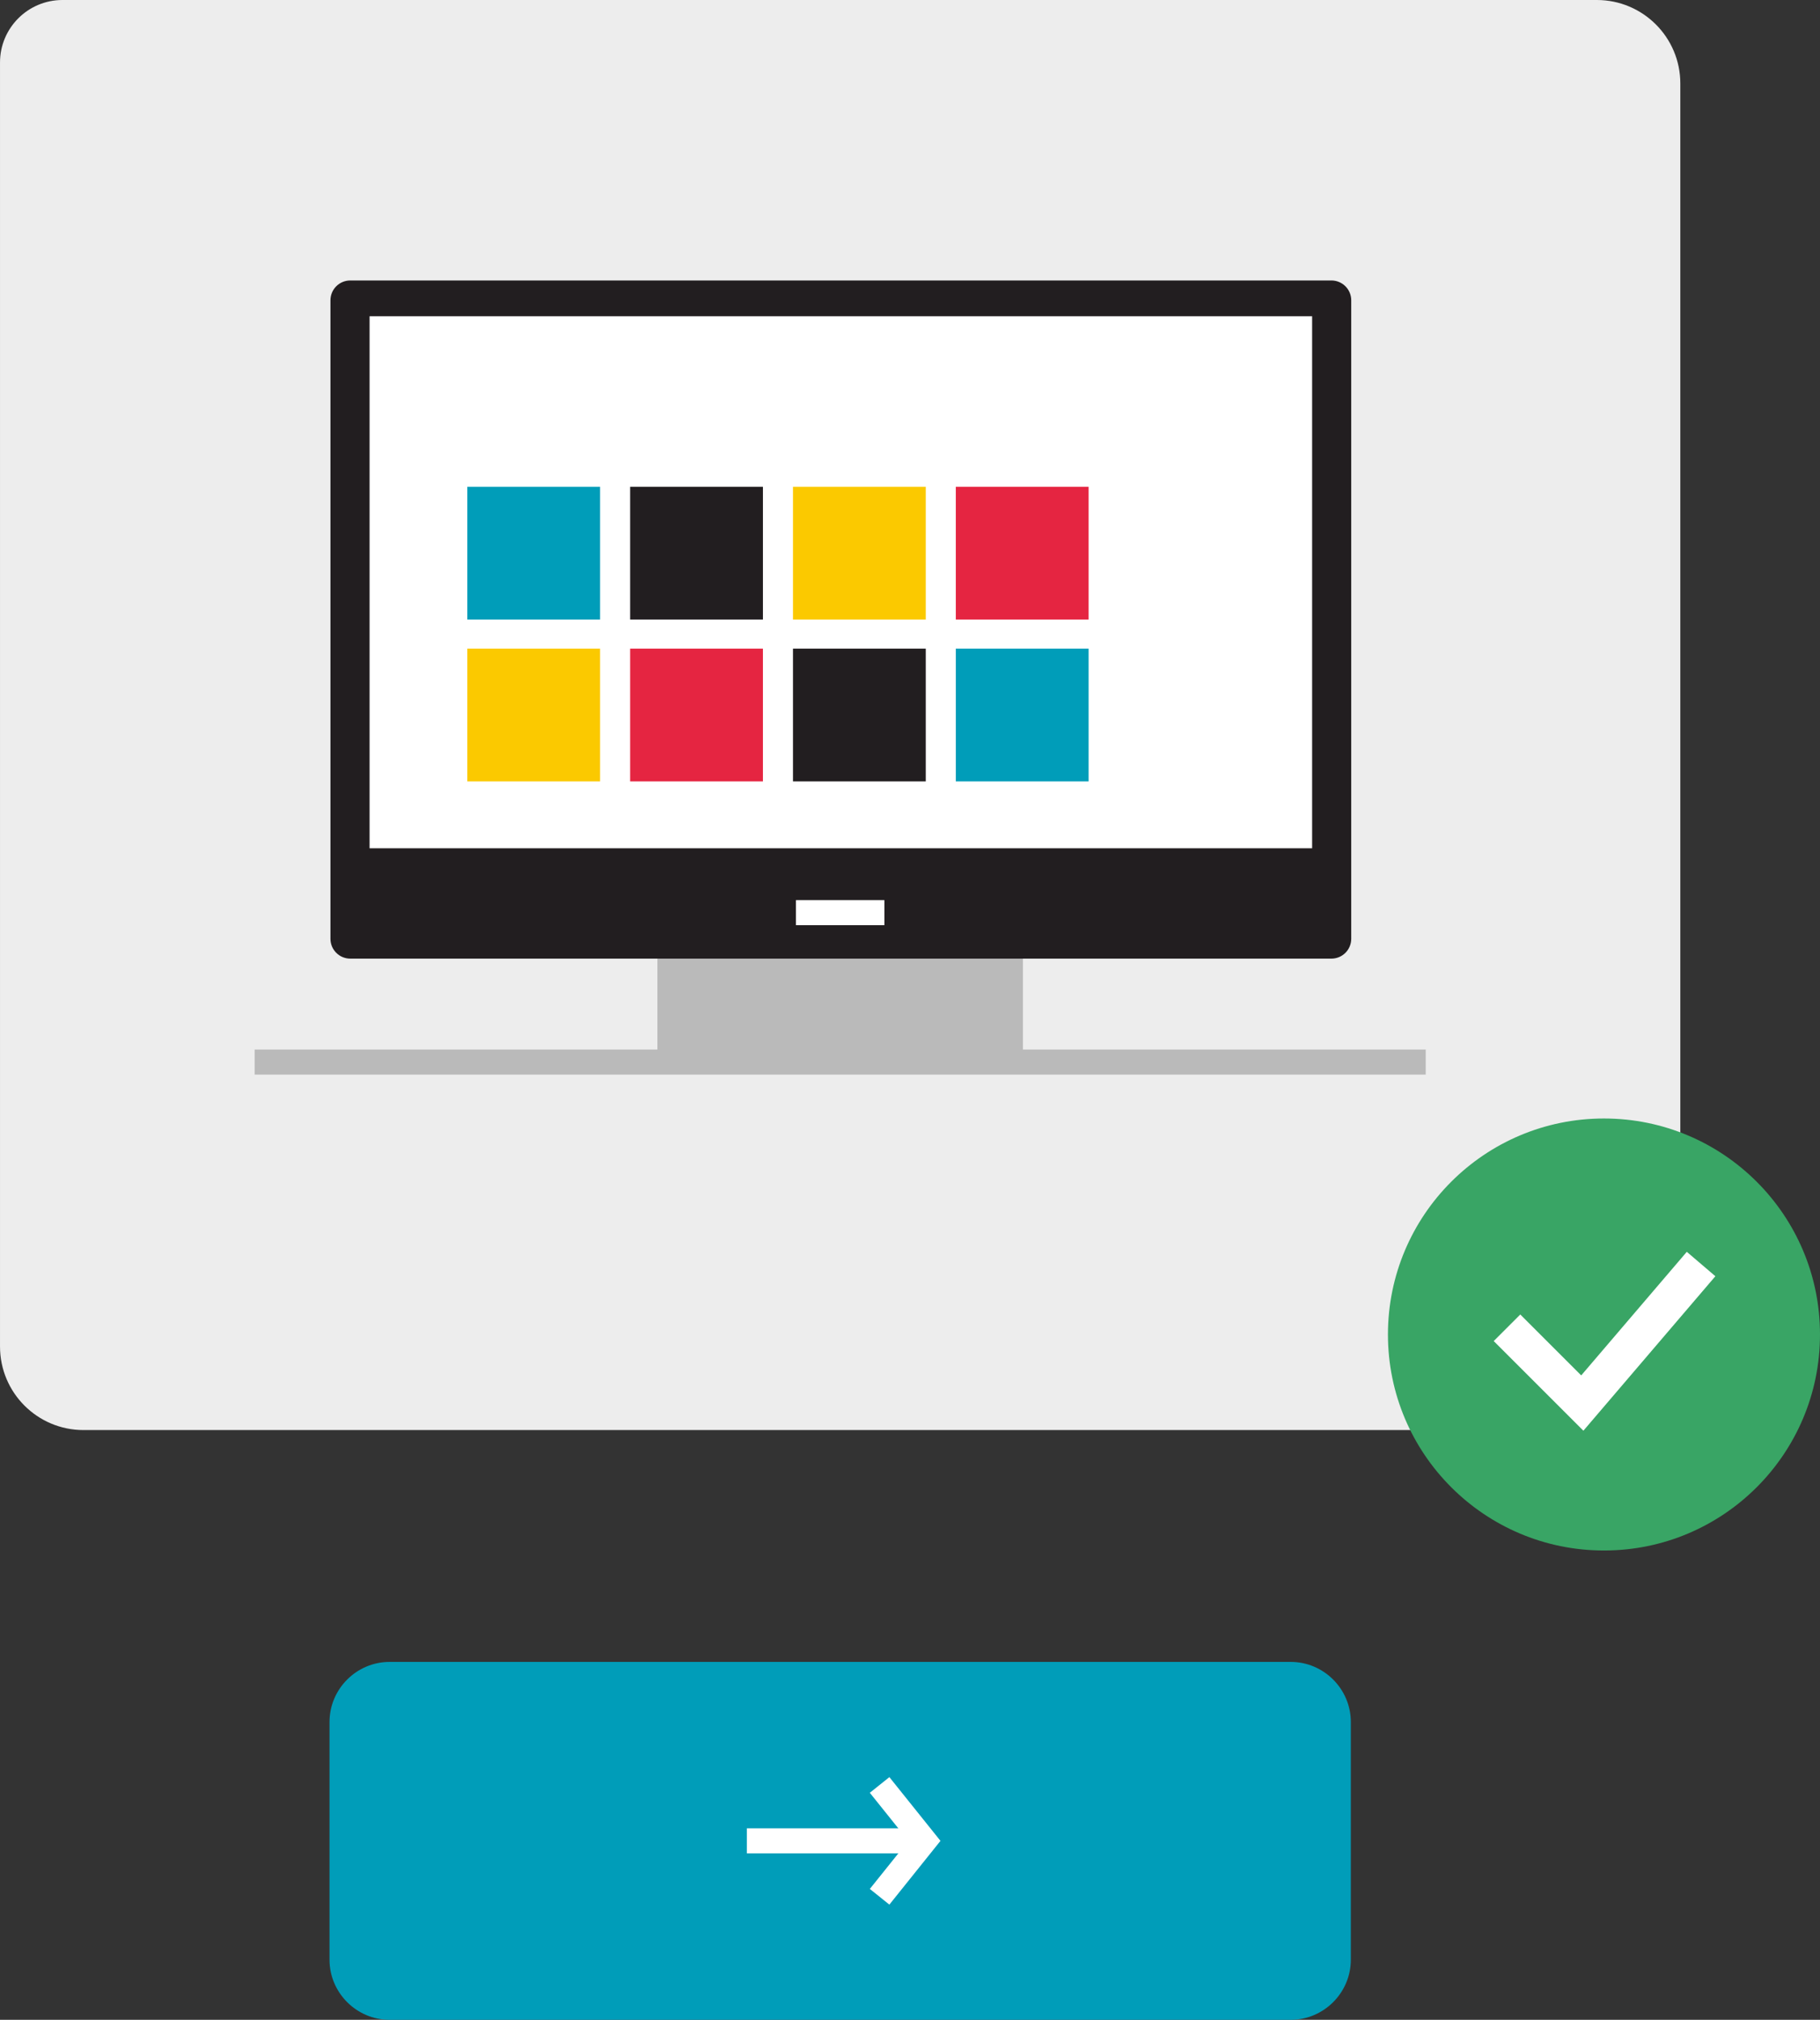
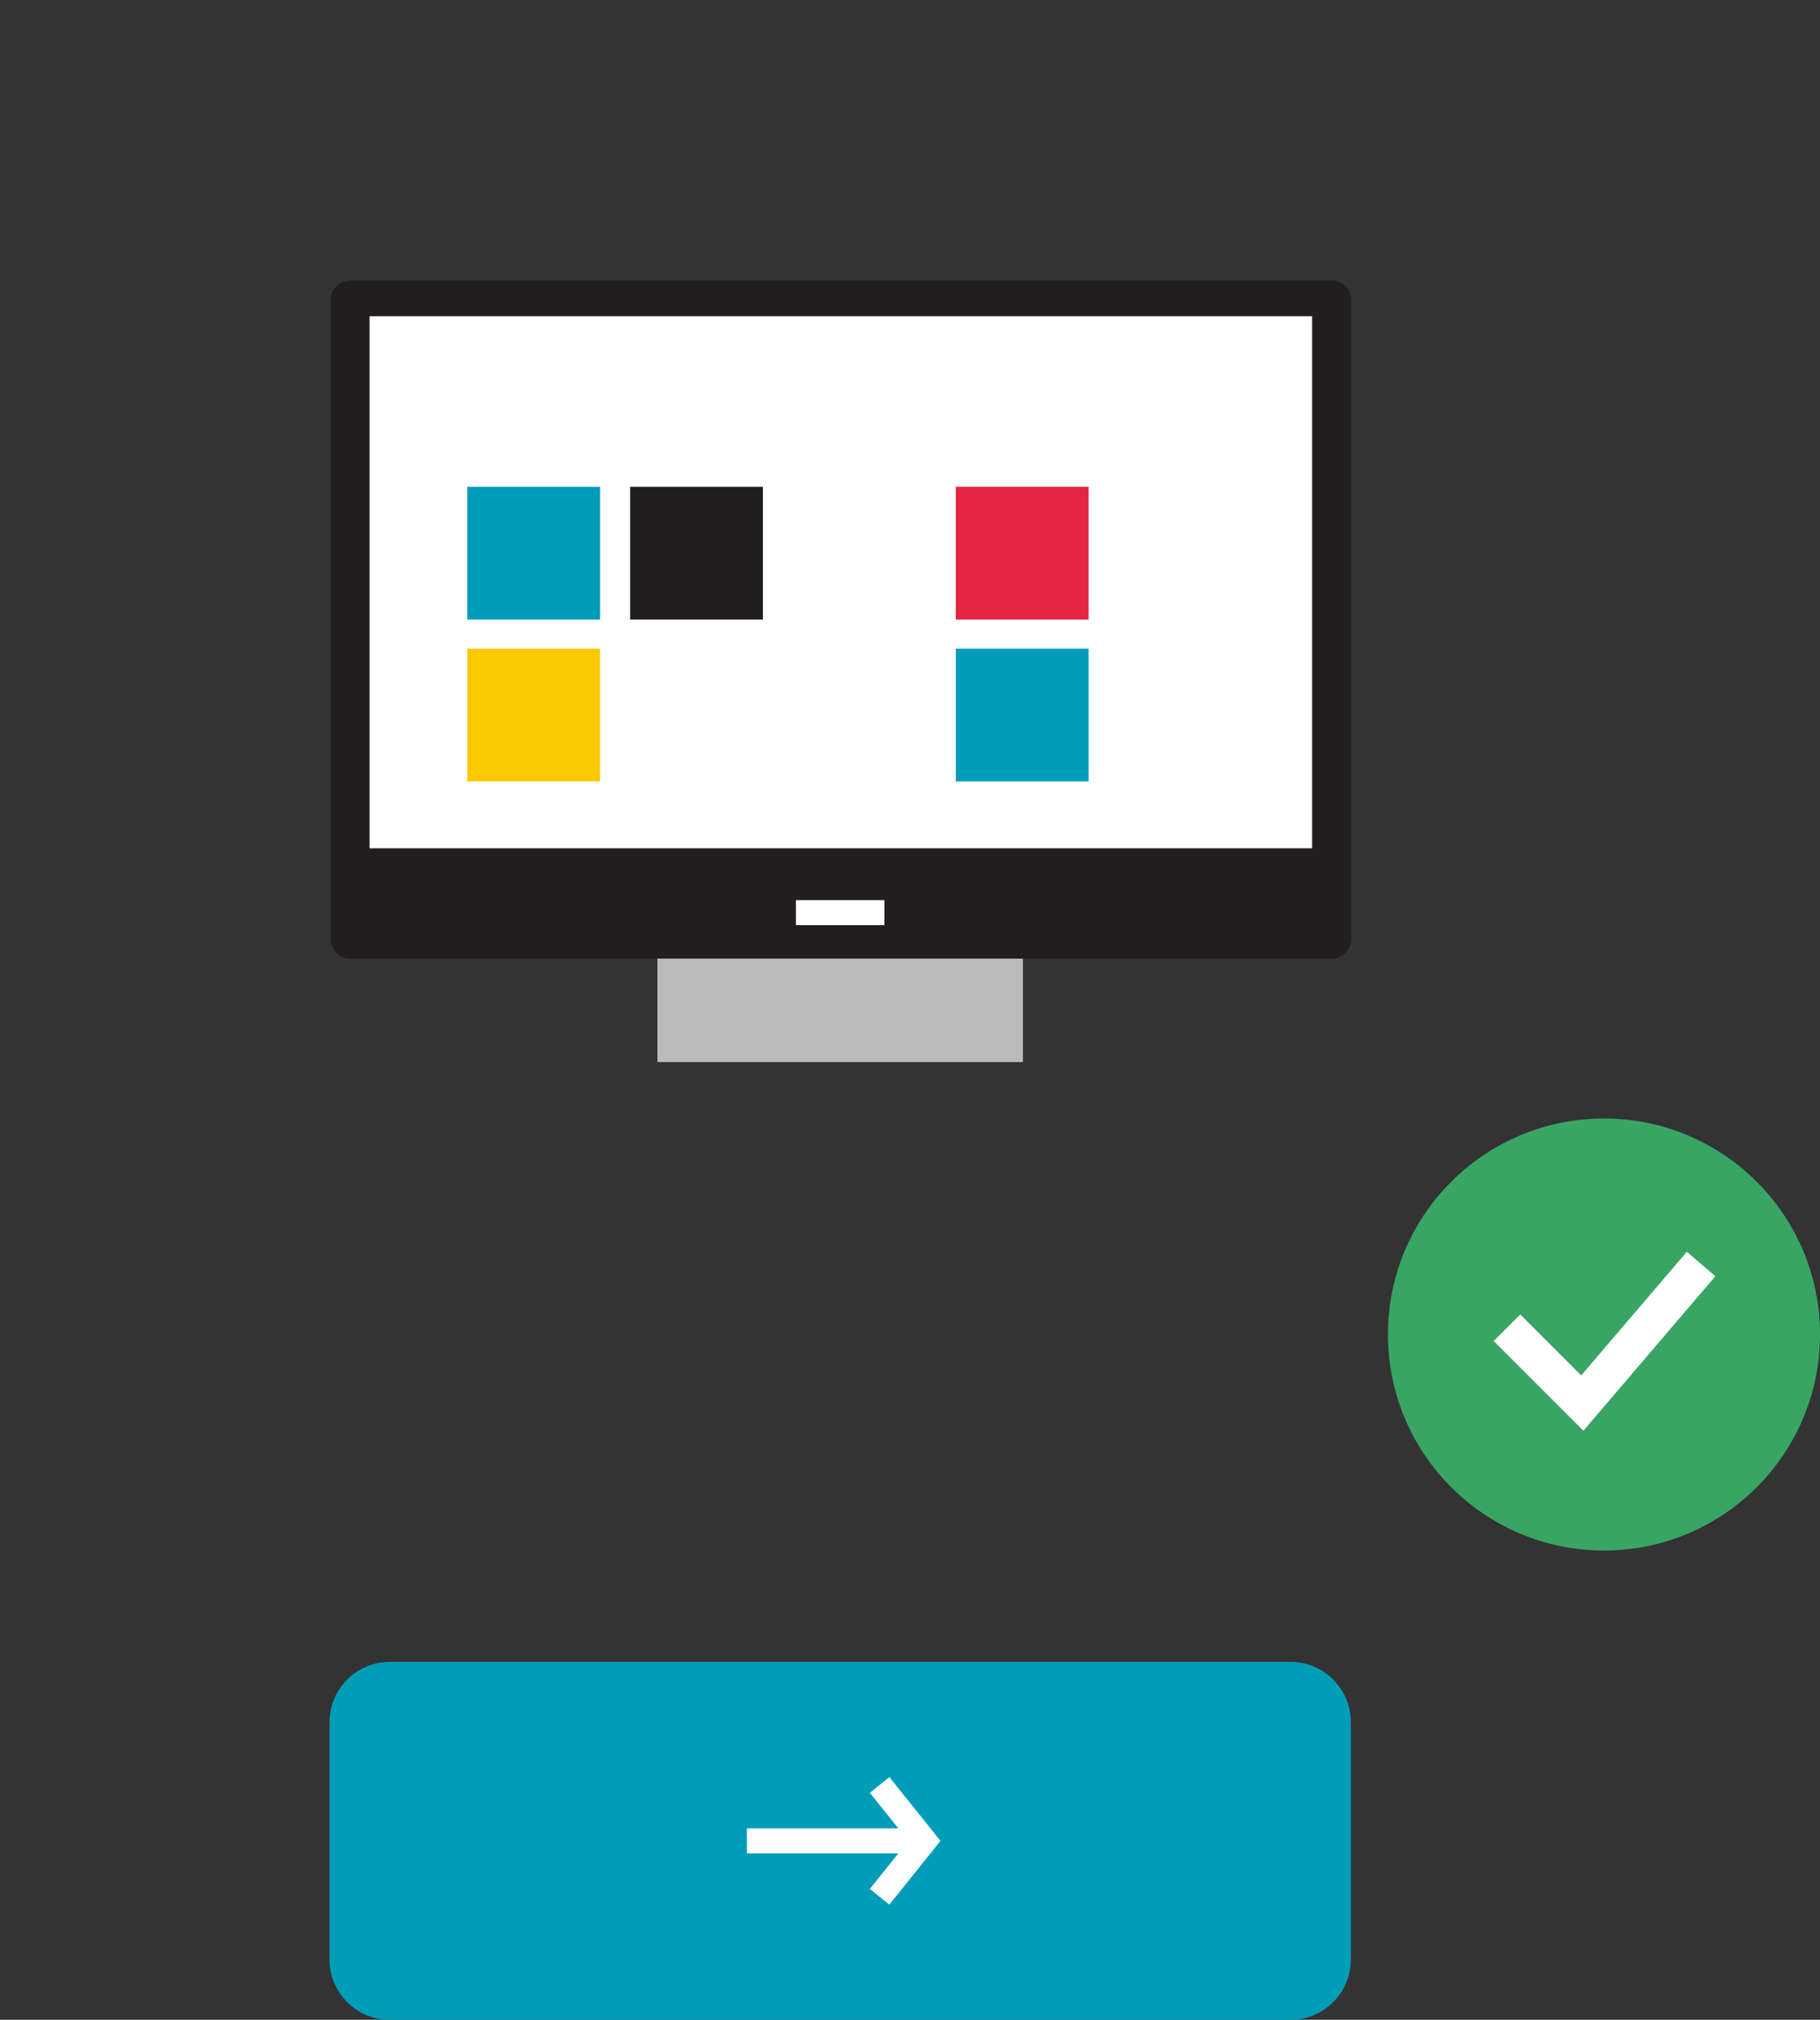
<svg xmlns="http://www.w3.org/2000/svg" xmlns:xlink="http://www.w3.org/1999/xlink" version="1.1" id="Layer_1" x="0px" y="0px" width="145.302px" height="161.27px" viewBox="0 0 145.302 161.27" enable-background="new 0 0 145.302 161.27" xml:space="preserve">
  <rect x="0" y="0" width="145.302" height="161.27" fill="#333333" stroke="none" />
  <g>
    <defs>
      <rect id="SVGID_1_" width="145.302" height="161.27" />
    </defs>
    <clipPath id="SVGID_2_">
      <use xlink:href="#SVGID_1_" overflow="visible" />
    </clipPath>
-     <path clip-path="url(#SVGID_2_)" fill="#EDEDED" d="M127.485,114.182H6.667c-3.682,0-6.666-2.985-6.666-6.667V4.99   C0,2.234,2.234,0,4.989,0h122.496c3.683,0,6.666,2.985,6.666,6.667v100.848C134.151,111.197,131.168,114.182,127.485,114.182" />
    <path clip-path="url(#SVGID_2_)" fill="#39A565" d="M145.302,106.552c0,9.524-7.722,17.247-17.247,17.247   c-9.524,0-17.247-7.723-17.247-17.247c0-9.525,7.723-17.247,17.247-17.247C137.58,89.305,145.302,97.027,145.302,106.552" />
    <polyline clip-path="url(#SVGID_2_)" fill="none" stroke="#FFFFFF" stroke-width="3" stroke-miterlimit="10" points="   120.314,106.015 126.325,112.026 135.808,100.925  " />
    <path clip-path="url(#SVGID_2_)" fill="#009DB9" d="M103.046,161.27h-71.94c-2.64,0-4.799-2.159-4.799-4.799v-18.978   c0-2.64,2.159-4.799,4.799-4.799h71.94c2.639,0,4.799,2.159,4.799,4.799v18.978C107.845,159.111,105.685,161.27,103.046,161.27" />
    <rect x="52.484" y="64.977" clip-path="url(#SVGID_2_)" fill="#BABABA" width="29.184" height="19.823" />
    <path clip-path="url(#SVGID_2_)" fill="#221E20" d="M106.294,76.541H27.965c-0.875,0-1.583-0.709-1.583-1.583V23.977   c0-0.874,0.708-1.583,1.583-1.583h78.329c0.875,0,1.583,0.709,1.583,1.583v50.981C107.877,75.832,107.169,76.541,106.294,76.541" />
    <rect x="29.505" y="25.25" clip-path="url(#SVGID_2_)" fill="#FFFFFF" width="75.25" height="42.48" />
    <line clip-path="url(#SVGID_2_)" fill="none" stroke="#FFFFFF" stroke-width="2" stroke-miterlimit="10" x1="63.545" y1="72.87" x2="70.606" y2="72.87" />
-     <line clip-path="url(#SVGID_2_)" fill="none" stroke="#BABABA" stroke-width="2" stroke-miterlimit="10" x1="20.329" y1="84.8" x2="113.823" y2="84.8" />
    <line clip-path="url(#SVGID_2_)" fill="none" stroke="#FFFFFF" stroke-width="2" stroke-miterlimit="10" x1="59.625" y1="146.982" x2="72.807" y2="146.982" />
    <polyline clip-path="url(#SVGID_2_)" fill="none" stroke="#FFFFFF" stroke-width="2" stroke-miterlimit="10" points="   70.224,151.447 73.802,146.982 70.224,142.518  " />
    <rect x="37.308" y="51.79" clip-path="url(#SVGID_2_)" fill="#FBC900" width="10.601" height="10.601" />
-     <rect x="50.308" y="51.79" clip-path="url(#SVGID_2_)" fill="#E52541" width="10.601" height="10.601" />
-     <rect x="63.308" y="51.79" clip-path="url(#SVGID_2_)" fill="#221E20" width="10.601" height="10.601" />
    <rect x="76.308" y="51.79" clip-path="url(#SVGID_2_)" fill="#009DB9" width="10.602" height="10.601" />
    <rect x="37.308" y="38.866" clip-path="url(#SVGID_2_)" fill="#009DB9" width="10.601" height="10.601" />
    <rect x="50.308" y="38.866" clip-path="url(#SVGID_2_)" fill="#221E20" width="10.601" height="10.601" />
-     <rect x="63.308" y="38.866" clip-path="url(#SVGID_2_)" fill="#FBC900" width="10.601" height="10.601" />
    <rect x="76.308" y="38.866" clip-path="url(#SVGID_2_)" fill="#E52541" width="10.602" height="10.601" />
  </g>
</svg>